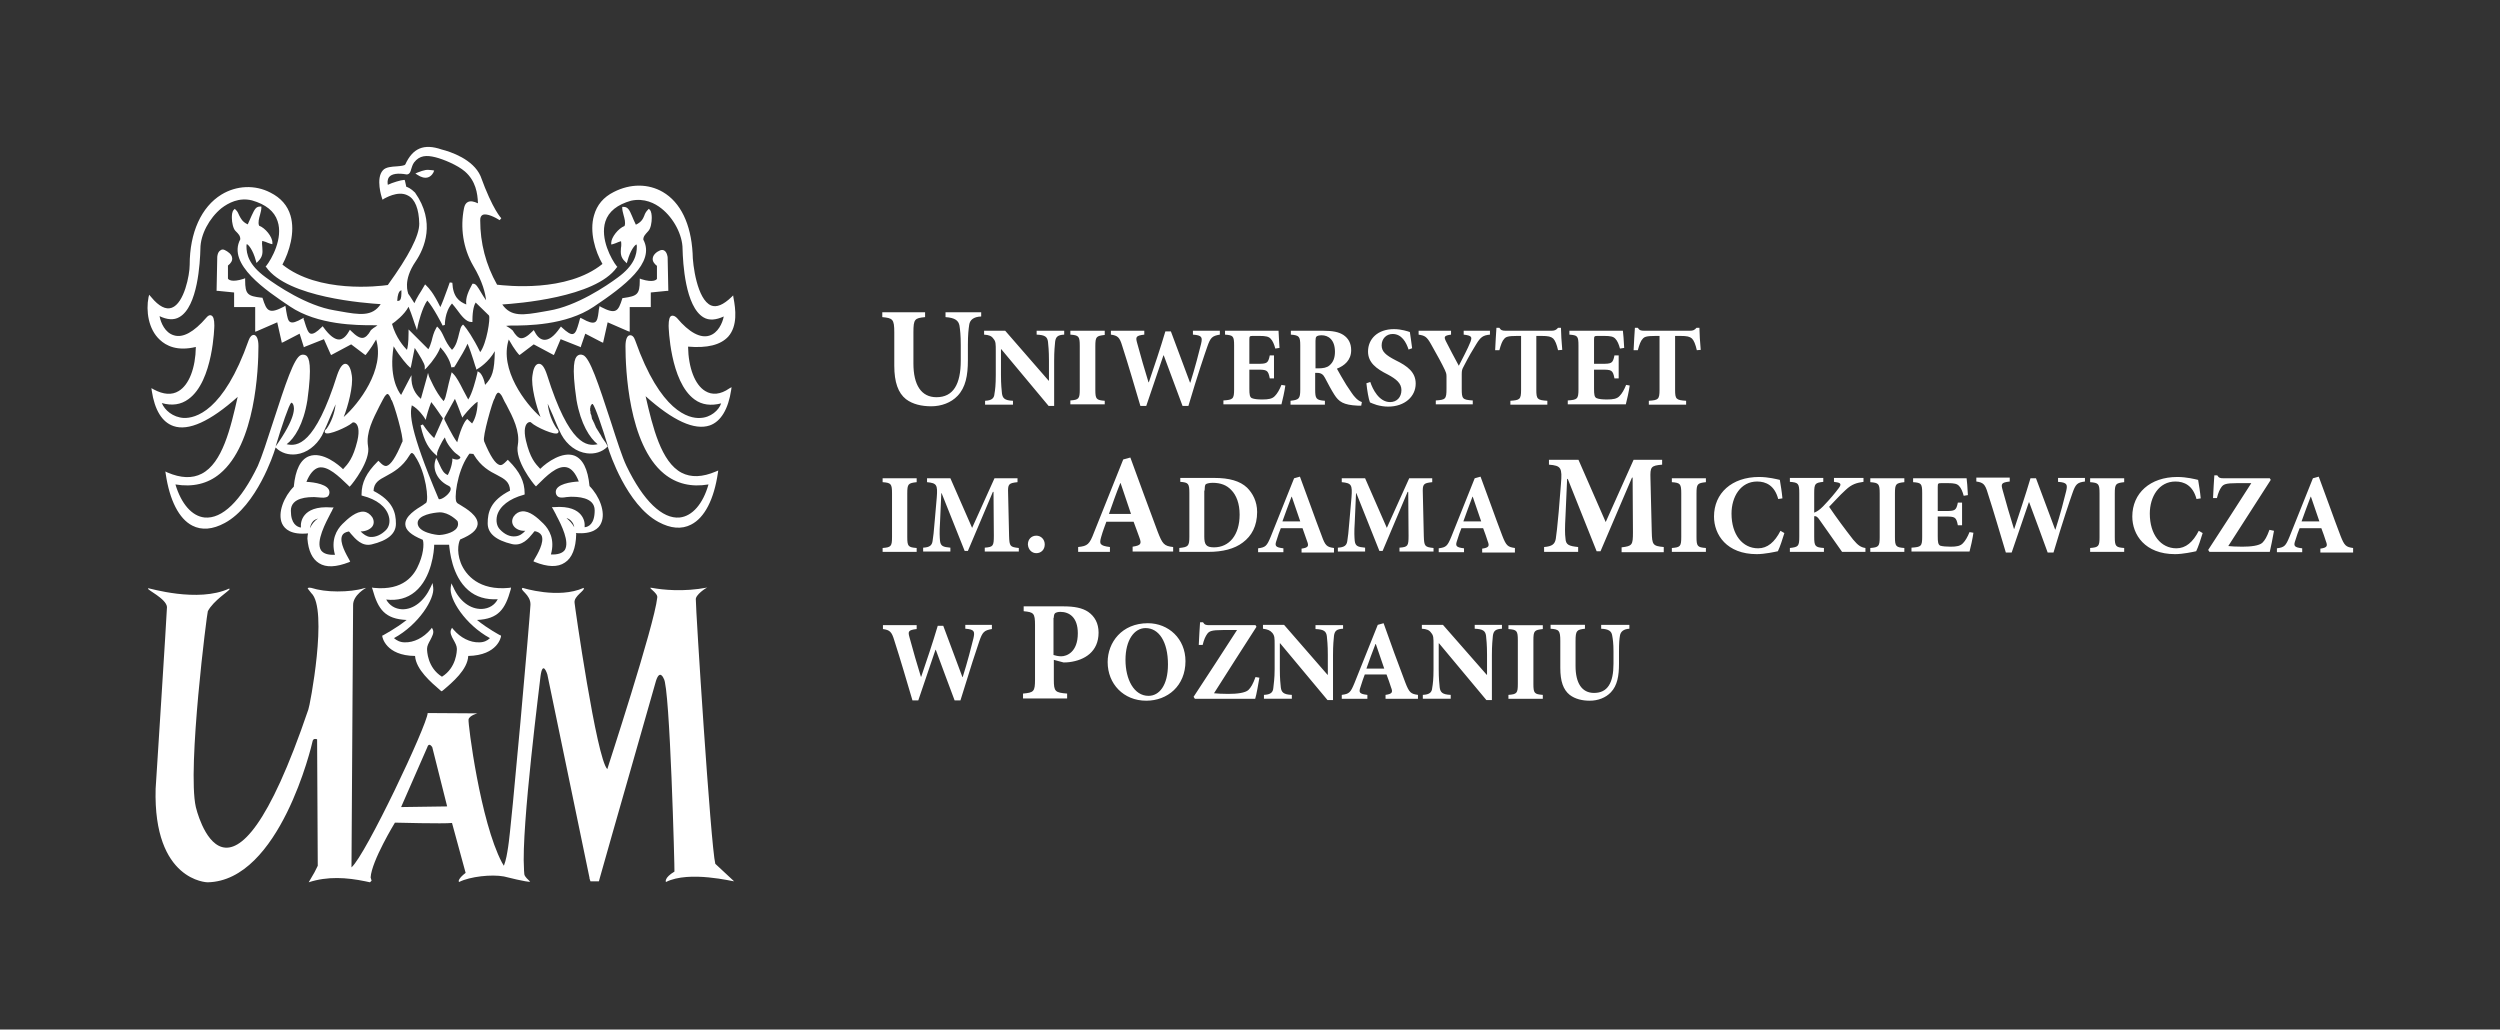
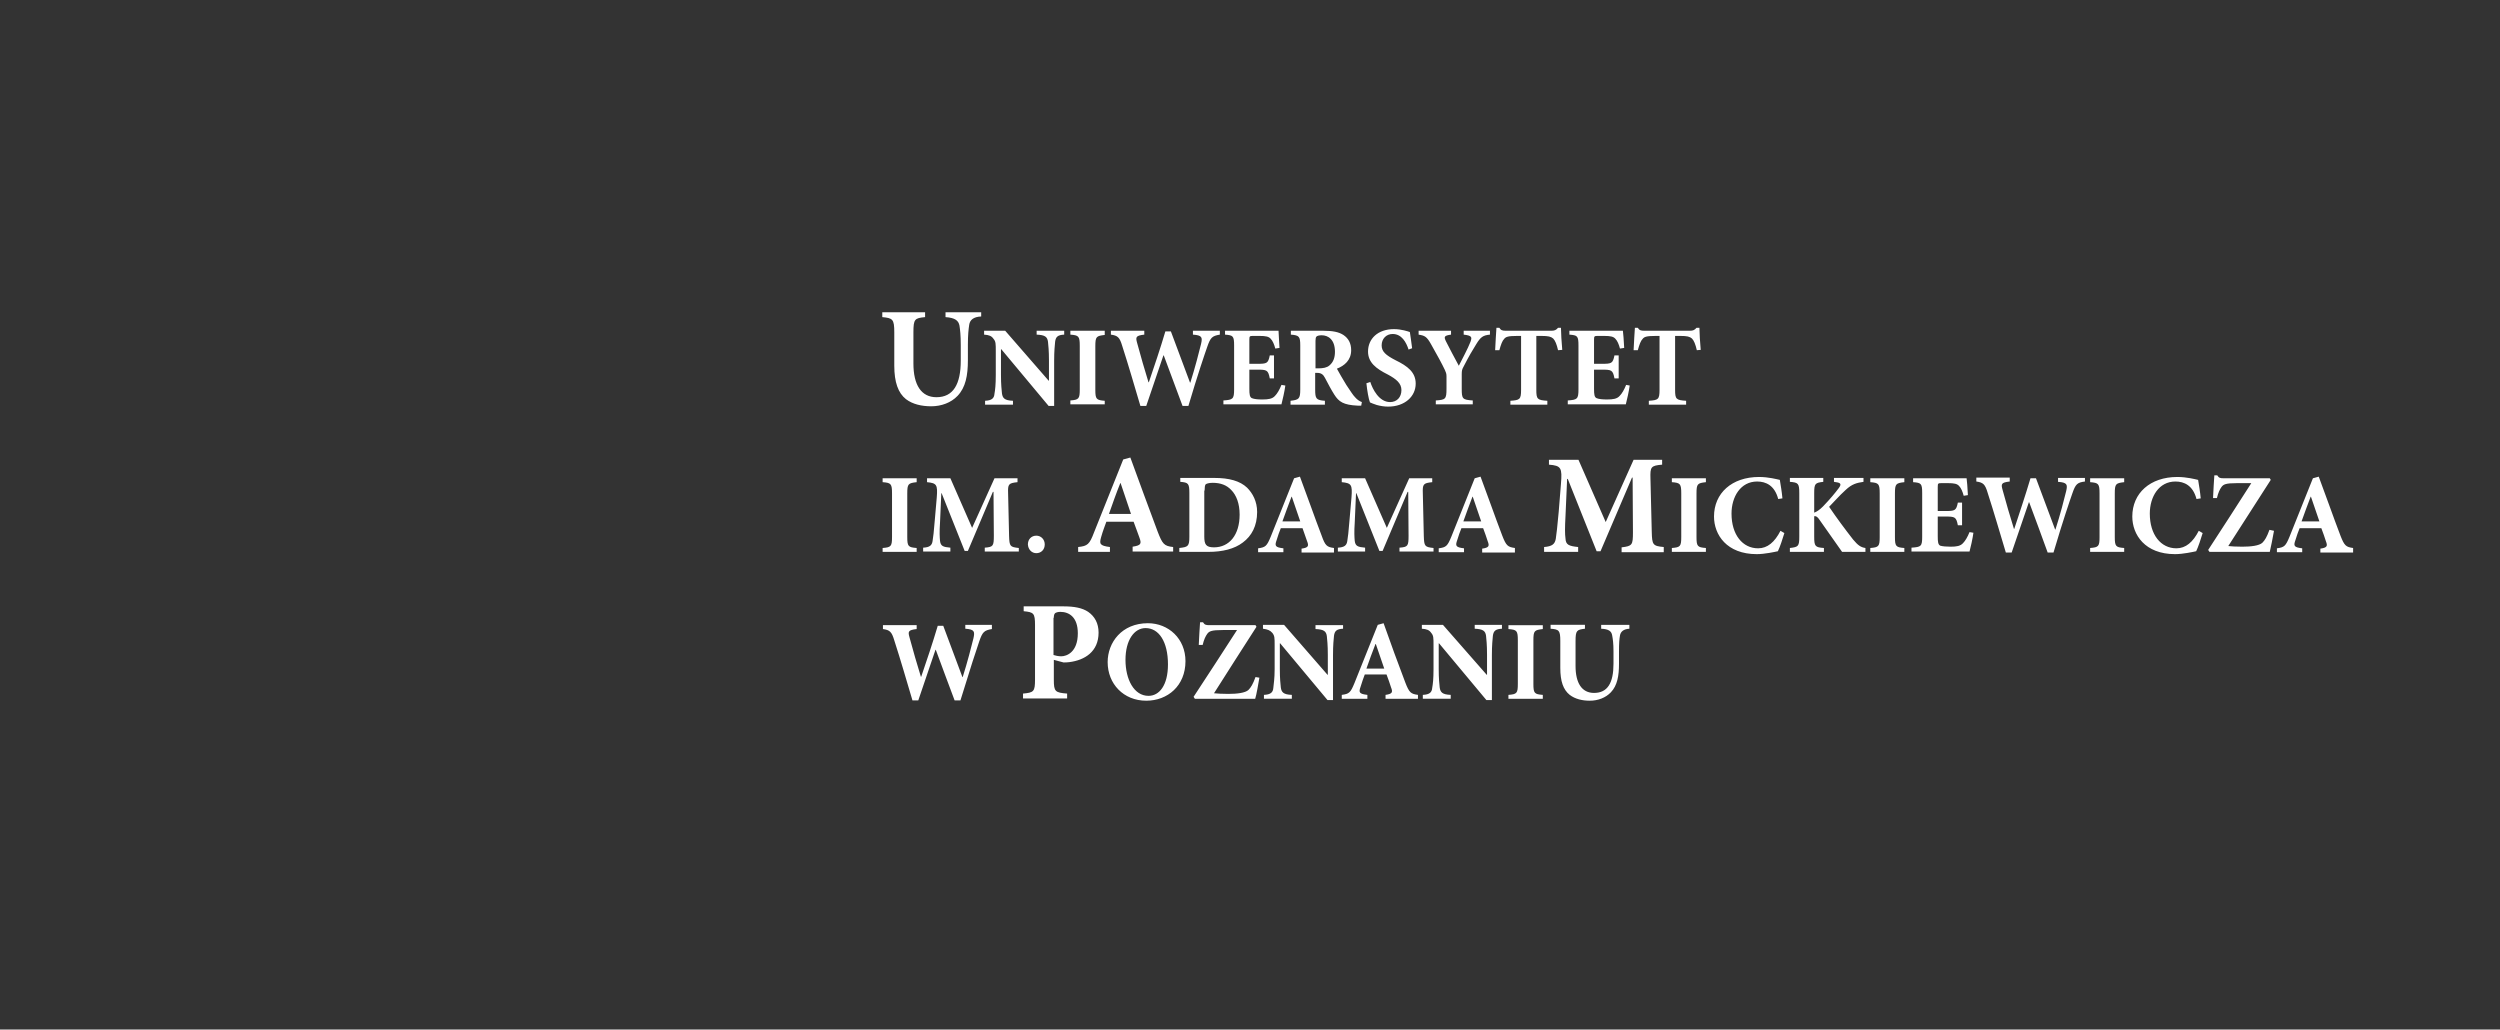
<svg xmlns="http://www.w3.org/2000/svg" version="1.1" x="0px" y="0px" width="771px" height="317.5px" viewBox="0 0 771 317.5" style="enable-background:new 0 0 771 317.5;" xml:space="preserve">
  <rect x="0" y="0" width="771" height="317.5" fill="#333333" stroke="none" />
  <path fill="white" d="M315.7,187L315.7,187v1.5c3.1,0.3,3.5,0.6,3.5,4.3v16.8c0,3.7-0.4,4-3.7,4.3v1.5h13.6v-1.5  c-3.7-0.3-4.1-0.6-4.1-4.3v-6.1l3,0.8c0.5,0,1.1,0,1.8-0.1c4.7-0.6,9-3.2,9-9.1c0-2.9-1.2-5-3.2-6.4c-1.8-1.2-4.2-1.7-7.7-1.7H315.7  L315.7,187z M325,190.5c0-0.7,0.1-1.1,0.4-1.4c0.3-0.2,0.8-0.4,1.6-0.4c2.7,0,5.4,1.6,5.4,6.6c0,5.9-3.5,7.1-5.1,7.1  c-0.9,0-1.8-0.2-2.4-0.4V190.5L325,190.5z M502.6,192.7h-8.8v1.2c2.4,0.1,3.2,0.8,3.4,2.1c0.2,1.1,0.4,2.4,0.4,4.9v3.8  c0,5.9-1.8,9-6,9c-3.8,0-5.7-3.1-5.7-8.3v-7.7c0-3.3,0.4-3.5,2.9-3.8v-1.2h-10.6v1.2c2.6,0.2,3,0.5,3,3.8v8.3c0,4.1,0.9,6.7,2.9,8.3  c1.7,1.3,3.9,1.8,6.2,1.8c2.5,0,4.9-0.9,6.5-2.6c2-2.1,2.5-5.1,2.5-8.8v-3.8c0-2.5,0.1-3.8,0.3-4.9c0.2-1.2,1.1-2,2.9-2.1V192.7  L502.6,192.7z M475.8,215.5v-1.2c-2.6-0.2-2.9-0.5-2.9-3.4v-13.4c0-3,0.3-3.2,2.9-3.5v-1.2h-10.6v1.2c2.6,0.2,2.9,0.5,2.9,3.5v13.4  c0,2.9-0.3,3.2-2.9,3.4v1.2H475.8L475.8,215.5z M463.4,192.7h-8.6v1.2c2.6,0.1,3.3,0.7,3.5,2.2c0.1,1,0.3,2.7,0.3,5.8v6.2h-0.1  L445,192.7h-6.5v1.2c1.5,0.1,2.3,0.4,2.9,1.3c0.7,0.8,0.7,1.5,0.7,3.8v7.3c0,3.1-0.2,4.7-0.4,5.8c-0.1,1.5-0.9,2.1-2.9,2.2v1.2h8.6  v-1.2c-2.6-0.1-3.2-0.8-3.4-2.3c-0.1-1.1-0.3-2.6-0.3-5.7v-7.9h0.1l14.6,17.5h1.7V202c0-3.1,0.2-4.8,0.3-5.9  c0.2-1.6,0.9-2.1,2.8-2.2V192.7L463.4,192.7z M437.3,215.5L437.3,215.5v-1.2c-2.2-0.3-2.7-0.7-3.9-3.8c-2.3-6-4.5-12.1-6.7-18.3  l-1.8,0.5l-7.2,18c-1.2,2.9-1.6,3.3-3.9,3.6v1.2h7.9v-1.2c-2.6-0.3-2.7-0.8-2.1-2.5c0.4-1.4,0.9-2.7,1.3-3.8h6.7  c0.5,1.4,1.1,2.9,1.4,4c0.6,1.5,0.4,2-1.7,2.3v1.2H437.3L437.3,215.5z M426.9,206.2h-5.5c0.9-2.5,1.8-5.1,2.8-7.6h0.1L426.9,206.2  L426.9,206.2z M414.2,192.7v1.2c-1.9,0.1-2.6,0.6-2.8,2.2c-0.1,1.1-0.3,2.7-0.3,5.9v13.9h-1.7l-14.6-17.5h-0.1v7.9  c0,3.1,0.2,4.7,0.3,5.7c0.2,1.5,0.8,2.2,3.4,2.3v1.2h-8.6v-1.2c2-0.1,2.8-0.7,2.9-2.2c0.1-1.2,0.4-2.7,0.4-5.8V199  c0-2.3,0-2.9-0.7-3.8c-0.7-0.8-1.4-1.1-2.9-1.3v-1.2h6.5l13.4,15.4h0.1V202c0-3.1-0.2-4.8-0.3-5.8c-0.2-1.5-0.9-2.1-3.5-2.2v-1.2  H414.2L414.2,192.7z M387.2,208.8c-0.8,2.2-1.4,3.2-2.2,4c-1,0.9-3.5,1.2-6.2,1.2c-2.2,0-3.2-0.1-4.4-0.2c4.4-7,8.7-13.6,13.1-20.5  l-0.3-0.5H373c-1.1,0-1.5-0.1-2-0.9h-0.9c-0.1,1.8-0.3,4.3-0.4,7l1.2,0c0.4-1.7,0.9-2.7,1.4-3.4c0.6-0.8,1.2-1.2,4.8-1.2h4.4  c-4.4,6.8-8.9,13.8-13.4,20.6l0.4,0.6h18.6c0.4-1.2,1-4.8,1.3-6.5L387.2,208.8L387.2,208.8z M354,192.2L354,192.2  c-8,0-12.4,5.9-12.4,12c0,6.7,4.9,11.9,11.9,11.9c6.6,0,12.1-4.6,12.1-12.2C365.6,197,360.4,192.2,354,192.2L354,192.2z   M353.3,193.7c4.1,0,6.9,4.2,6.9,11.2c0,6.5-2.7,9.7-6,9.7c-4.5,0-7.1-5.1-7.1-11.1C347.1,197.4,349.8,193.7,353.3,193.7  L353.3,193.7z M305.9,192.7h-8.2v1.2c2.8,0.2,3,0.8,2.5,3c-0.5,2.1-1.9,7.5-3.3,11.9h-0.1c-1.9-5.1-3.9-10.5-5.9-15.8h-1.7  c-1.6,5.4-3.4,10.7-5.1,15.7h-0.1c-1.2-3.9-2.4-8-3.5-12.1c-0.5-1.8-0.5-2.3,2.2-2.6v-1.2h-10.4v1.2c2.1,0.3,2.7,0.8,3.5,3.5  c2,6.2,3.7,12.1,5.6,18.5h1.8c1.7-5.1,3.5-10.3,5.3-15.6h0.1c2,5.3,3.8,10.4,5.8,15.6h1.8c3-9.8,5-15.9,5.8-18.2  c1-2.9,1.5-3.4,3.9-3.8V192.7L305.9,192.7z M513.1,170.2v-1.5c-3.4-0.3-3.6-0.7-3.7-4.7l-0.4-16.4c-0.1-3.6,0.1-4,3.6-4.3v-1.5h-8.8  l-8.6,19.2l-8.4-19.2h-9.1v1.5c3.8,0.3,4.1,1,3.7,5.9l-0.7,8.7c-0.4,4.6-0.7,6.9-0.9,8.3c-0.3,1.6-1.1,2.3-3.6,2.5v1.5h10.5v-1.5  c-2.9-0.3-3.8-0.7-3.9-2.6c-0.2-1.4-0.2-3.4,0-7l0.5-11.4h0.2l8.9,22.3h1.2l9.7-22.7h0.2l0.1,16.8c0,4-0.2,4.3-3.5,4.7v1.5H513.1  L513.1,170.2z M361.8,170.2L361.8,170.2v-1.5c-2.8-0.3-3.3-0.9-4.8-4.8c-2.8-7.5-5.6-15.1-8.4-22.8l-2.2,0.6l-9,22.5  c-1.4,3.7-2,4.2-4.9,4.5v1.5h9.8v-1.5c-3.2-0.4-3.3-1-2.7-3.1c0.5-1.8,1.1-3.3,1.6-4.7h8.4c0.7,1.8,1.3,3.6,1.8,4.9  c0.7,1.9,0.5,2.4-2.1,2.8v1.5H361.8L361.8,170.2z M348.8,158.5h-6.8c1.1-3.1,2.2-6.3,3.5-9.5h0.1L348.8,158.5L348.8,158.5z   M725.7,170.2v-1.2c-2.2-0.3-2.7-0.7-3.9-3.8c-2.3-6-4.4-12.1-6.7-18.2l-1.8,0.5l-7.2,18c-1.2,2.9-1.6,3.3-3.9,3.6v1.2h7.8v-1.2  c-2.6-0.3-2.7-0.8-2.1-2.5c0.4-1.4,0.9-2.7,1.3-3.7h6.7c0.5,1.4,1.1,2.9,1.4,4c0.6,1.5,0.4,2-1.7,2.3v1.2H725.7L725.7,170.2z   M715.3,160.8h-5.5c0.9-2.5,1.8-5,2.8-7.6h0.1L715.3,160.8L715.3,160.8z M699.9,163.4c-0.8,2.2-1.4,3.2-2.2,4  c-1,0.9-3.5,1.2-6.2,1.2c-2.2,0-3.2-0.1-4.3-0.2c4.4-6.9,8.7-13.6,13.1-20.4l-0.3-0.5h-14.2c-1.1,0-1.5-0.1-2-0.9h-0.9  c-0.1,1.8-0.3,4.3-0.4,7l1.2,0c0.4-1.7,0.9-2.7,1.4-3.4c0.6-0.8,1.2-1.2,4.8-1.2h4.4c-4.3,6.8-8.9,13.8-13.3,20.6l0.4,0.6h18.6  c0.3-1.2,1-4.8,1.3-6.5L699.9,163.4L699.9,163.4z M678.1,163.7c-1.8,3.5-4,5.4-6.9,5.4c-4.8,0-8.2-4.2-8.2-10.7  c0-5.2,2.8-9.9,7.9-9.9c2.7,0,5.4,1.2,6.5,5.4l1.3-0.2c-0.2-2.2-0.5-3.8-0.8-5.7c-0.9-0.2-3.5-0.9-6.4-0.9c-8.4,0-13.9,5-13.9,12.2  c0,5.6,3.9,11.6,13.2,11.6c2.4,0,5.6-0.7,6.5-0.9c0.6-1.2,1.5-3.9,2-5.6L678.1,163.7L678.1,163.7z M655.1,170.2v-1.2  c-2.6-0.2-2.9-0.5-2.9-3.4v-13.4c0-3,0.3-3.2,2.9-3.5v-1.2h-10.5v1.2c2.6,0.2,2.9,0.5,2.9,3.5v13.4c0,2.9-0.3,3.2-2.9,3.4v1.2H655.1  L655.1,170.2z M642.9,147.4h-8.2v1.2c2.8,0.2,3,0.8,2.5,2.9c-0.5,2.1-1.9,7.5-3.3,11.8h-0.1c-1.9-5.1-3.9-10.5-5.9-15.8h-1.7  c-1.6,5.4-3.4,10.7-5,15.6h-0.1c-1.2-3.9-2.4-7.9-3.5-12c-0.5-1.8-0.5-2.3,2.2-2.6v-1.2h-10.3v1.2c2.1,0.3,2.7,0.8,3.5,3.5  c2,6.2,3.7,12.1,5.6,18.4h1.8c1.7-5,3.5-10.3,5.3-15.5h0.1c2,5.3,3.8,10.3,5.7,15.5h1.8c2.9-9.8,5-15.9,5.8-18.2  c1-2.9,1.5-3.4,3.9-3.7V147.4L642.9,147.4z M607.4,164.1c-0.6,1.5-1.3,2.7-2,3.4c-0.8,0.9-2,1.1-3.8,1.1c-1.3,0-2.5-0.1-3.2-0.3  c-0.7-0.3-0.8-1.2-0.8-2.9v-6.1h2.3c3,0,3.4,0.1,3.9,2.7h1.3v-7h-1.3c-0.5,2.5-0.9,2.6-3.9,2.6h-2.3v-7.4c0-1.2,0.1-1.2,1.4-1.2h1.7  c2,0,2.9,0.2,3.5,0.9c0.6,0.6,1.1,1.8,1.4,3l1.3-0.2c-0.1-2.2-0.3-4.6-0.4-5.2h-16.5v1.2c2.5,0.2,2.8,0.4,2.8,3.4v13.4  c0,3-0.3,3.2-3.3,3.4v1.2h17.9c0.3-1,1-4.2,1.2-5.8L607.4,164.1L607.4,164.1z M587.3,170.2v-1.2c-2.6-0.2-2.9-0.5-2.9-3.4v-13.4  c0-3,0.3-3.2,2.9-3.5v-1.2h-10.5v1.2c2.6,0.2,2.9,0.5,2.9,3.5v13.4c0,2.9-0.3,3.2-2.9,3.4v1.2H587.3L587.3,170.2z M575.3,170.2v-1.2  c-1.4-0.2-2.3-0.8-3.8-2.6c-2.5-3.2-5.1-6.7-7.4-10.1c1.6-1.6,3-3.3,5.1-5.2c1.9-1.8,3.4-2.2,5.5-2.5v-1.2h-9.1v1.2l0.6,0.1  c1.6,0.2,1.7,0.7,0.9,1.8c-1.2,1.6-2.6,3.3-4.9,5.7c-1.1,1.1-1.9,1.6-2.7,1.9v-6c0-3,0.3-3.2,2.8-3.5v-1.2h-10.3v1.2  c2.6,0.2,2.9,0.5,2.9,3.5v13.4c0,3-0.3,3.2-2.9,3.5v1.2h10.5v-1.2c-2.7-0.2-3-0.5-3-3.5v-6.3c0.5-0.1,1,0.1,1.7,1.2  c2.5,3.6,5.4,7.7,6.9,9.8H575.3L575.3,170.2z M549.1,163.7c-1.8,3.5-4,5.4-6.9,5.4c-4.8,0-8.2-4.2-8.2-10.7c0-5.2,2.8-9.9,7.9-9.9  c2.7,0,5.4,1.2,6.5,5.4l1.3-0.2c-0.2-2.2-0.5-3.8-0.8-5.7c-0.9-0.2-3.5-0.9-6.4-0.9c-8.4,0-13.9,5-13.9,12.2  c0,5.6,3.9,11.6,13.2,11.6c2.4,0,5.6-0.7,6.5-0.9c0.6-1.2,1.5-3.9,2-5.6L549.1,163.7L549.1,163.7z M526.1,170.2v-1.2  c-2.6-0.2-2.9-0.5-2.9-3.4v-13.4c0-3,0.3-3.2,2.9-3.5v-1.2h-10.5v1.2c2.6,0.2,2.9,0.5,2.9,3.5v13.4c0,2.9-0.3,3.2-2.9,3.4v1.2H526.1  L526.1,170.2z M467.2,170.2L467.2,170.2v-1.2c-2.2-0.3-2.7-0.7-3.9-3.8c-2.3-6-4.4-12.1-6.7-18.2l-1.8,0.5l-7.2,18  c-1.2,2.9-1.6,3.3-3.9,3.6v1.2h7.8v-1.2c-2.6-0.3-2.7-0.8-2.1-2.5c0.4-1.4,0.9-2.7,1.3-3.7h6.7c0.5,1.4,1.1,2.9,1.4,4  c0.6,1.5,0.4,2-1.7,2.3v1.2H467.2L467.2,170.2z M456.8,160.8h-5.5c0.9-2.5,1.8-5,2.8-7.6h0.1L456.8,160.8L456.8,160.8z M442.1,170.2  v-1.2c-2.7-0.3-2.9-0.5-3-3.7l-0.3-13.1c-0.1-2.9,0.1-3.2,2.9-3.5v-1.2h-7.1l-6.9,15.3l-6.7-15.3h-7.2v1.2c3,0.3,3.3,0.8,3,4.7  l-0.6,6.9c-0.3,3.7-0.5,5.5-0.7,6.6c-0.2,1.3-0.9,1.9-2.9,2v1.2h8.4v-1.2c-2.3-0.2-3-0.5-3.2-2.1c-0.1-1.1-0.2-2.7,0-5.6l0.4-9.1  h0.1l7.1,17.8h1l7.7-18.2h0.2l0.1,13.5c0,3.2-0.2,3.5-2.8,3.7v1.2H442.1L442.1,170.2z M411.4,170.2L411.4,170.2v-1.2  c-2.2-0.3-2.7-0.7-3.8-3.8c-2.3-6-4.4-12.1-6.7-18.2l-1.8,0.5l-7.2,18c-1.2,2.9-1.6,3.3-3.9,3.6v1.2h7.8v-1.2  c-2.6-0.3-2.7-0.8-2.1-2.5c0.4-1.4,0.9-2.7,1.3-3.7h6.7c0.5,1.4,1,2.9,1.4,4c0.6,1.5,0.4,2-1.7,2.3v1.2H411.4L411.4,170.2z   M401,160.8h-5.5c0.9-2.5,1.8-5,2.8-7.6h0.1L401,160.8L401,160.8z M364,147.4L364,147.4v1.2c2.5,0.2,2.8,0.5,2.8,3.5v13.4  c0,3-0.4,3.2-3.1,3.5v1.2h9c4.3,0,8-0.9,10.6-2.9c2.7-2,4.4-5.1,4.4-9.4c0-3.3-1.4-5.8-3.1-7.5c-2.2-2.1-5.6-3-10-3H364L364,147.4z   M371.5,151.3c0-1,0.1-1.6,0.3-1.9c0.2-0.2,0.9-0.5,2.2-0.5c2.4,0,4.3,0.7,5.7,2.2c1.6,1.6,2.6,4.2,2.6,7.6c0,6.3-3.2,10.1-7.9,10.1  c-2.5,0-3-0.9-3-3.4V151.3L371.5,151.3z M319.6,170.6c1.5,0,2.6-1.1,2.6-2.7c0-1.5-1.1-2.7-2.6-2.7c-1.5,0-2.6,1.1-2.6,2.7  C317.1,169.5,318.2,170.6,319.6,170.6L319.6,170.6z M314.2,170.2v-1.2c-2.7-0.3-2.9-0.5-3-3.7l-0.3-13.1c-0.1-2.9,0.1-3.2,2.9-3.5  v-1.2h-7.1l-6.9,15.3l-6.7-15.3h-7.2v1.2c3,0.3,3.3,0.8,3,4.7l-0.6,6.9c-0.3,3.7-0.5,5.5-0.7,6.6c-0.2,1.3-0.9,1.9-2.9,2v1.2h8.4  v-1.2c-2.3-0.2-3-0.5-3.2-2.1c-0.1-1.1-0.2-2.7,0-5.6l0.4-9.1h0.1l7.1,17.8h1l7.7-18.2h0.2l0.1,13.5c0,3.2-0.2,3.5-2.8,3.7v1.2  H314.2L314.2,170.2z M282.7,170.2v-1.2c-2.6-0.2-2.9-0.5-2.9-3.4v-13.4c0-3,0.3-3.2,2.9-3.5v-1.2h-10.5v1.2c2.6,0.2,2.9,0.5,2.9,3.5  v13.4c0,2.9-0.3,3.2-2.9,3.4v1.2H282.7L282.7,170.2z M524.5,107.9c-0.2-2.2-0.4-5.3-0.4-6.8h-0.9c-0.6,0.7-1.1,0.9-2,0.9h-14.1  c-1,0-1.5-0.1-2-0.9h-0.9c-0.1,1.8-0.3,4.3-0.4,6.9h1.3c0.5-1.8,0.9-2.9,1.5-3.5c0.5-0.6,1.1-0.9,4-0.9h1.2v16.6  c0,3-0.4,3.2-3.3,3.4v1.2H520v-1.2c-3.1-0.2-3.4-0.5-3.4-3.4v-16.6h1.6c2.1,0,2.9,0.2,3.6,0.8c0.6,0.6,1.1,1.8,1.5,3.6L524.5,107.9  L524.5,107.9z M501.5,118.7c-0.6,1.5-1.3,2.7-2,3.4c-0.8,0.9-2,1.1-3.9,1.1c-1.3,0-2.5-0.1-3.2-0.4c-0.7-0.3-0.8-1.2-0.8-2.9V114  h2.4c3,0,3.4,0.1,3.9,2.7h1.3v-7.1h-1.3c-0.5,2.5-0.9,2.6-3.9,2.6h-2.4v-7.4c0-1.2,0.1-1.2,1.4-1.2h1.7c2,0,2.9,0.2,3.5,0.9  c0.6,0.6,1.1,1.8,1.4,3l1.3-0.2c-0.1-2.2-0.3-4.6-0.4-5.3h-16.5v1.2c2.5,0.2,2.8,0.4,2.8,3.4v13.5c0,3-0.4,3.2-3.3,3.4v1.2h17.9  c0.3-1.1,1-4.2,1.2-5.8L501.5,118.7L501.5,118.7z M481.8,107.9c-0.2-2.2-0.4-5.3-0.4-6.8h-0.9c-0.6,0.7-1.1,0.9-2,0.9h-14.1  c-1,0-1.5-0.1-2-0.9h-0.9c-0.1,1.8-0.3,4.3-0.4,6.9h1.3c0.5-1.8,0.9-2.9,1.5-3.5c0.5-0.6,1.1-0.9,4-0.9h1.2v16.6  c0,3-0.4,3.2-3.3,3.4v1.2h11.4v-1.2c-3.1-0.2-3.4-0.5-3.4-3.4v-16.6h1.6c2.1,0,2.9,0.2,3.6,0.8c0.6,0.6,1.1,1.8,1.5,3.6L481.8,107.9  L481.8,107.9z M459.5,102h-8.1v1.2c2.6,0.3,2.6,0.8,2.1,2.2c-0.8,2.1-2.6,5.4-3.6,7.4c-1.4-2.6-2.8-5.2-4-7.6  c-0.6-1.3-0.6-1.7,1.6-2V102h-10v1.2c1.9,0.3,2.5,0.6,3.8,2.9c2.1,3.7,3.4,6.1,4.3,8c0.3,0.7,0.5,1.1,0.5,1.9v3.9  c0,3.2-0.3,3.4-3.3,3.6v1.2h11.4v-1.2c-3.2-0.2-3.4-0.5-3.4-3.6v-4.5c0-1.1,0.1-1.5,0.6-2.4c1.7-3.3,2.6-4.8,3.9-6.9  c1.3-2.1,2-2.7,4.2-2.9V102L459.5,102z M435.5,107.4c-0.3-2.2-0.5-3.8-0.7-5c-0.6-0.2-2.6-0.9-4.9-0.9c-5,0-8,3-8,6.9  c0,3.4,2.5,5.3,6.1,7.1c2.6,1.4,4.2,2.7,4.2,4.8c0,2.2-1.4,3.7-3.5,3.7c-3.4,0-5.4-4-6.1-6.2l-1.2,0.4c0.2,2.1,0.7,5,1.1,5.9  c0.5,0.2,1.1,0.5,2.1,0.8c1.1,0.3,2.3,0.5,3.5,0.5c5.1,0,8.5-3.1,8.5-7.1c0-3.5-2.5-5.4-6.2-7.2c-3.1-1.6-4.3-2.7-4.3-4.6  c0-2,1.4-3.5,3.4-3.5c2.8,0,4.2,2.6,4.9,4.8L435.5,107.4L435.5,107.4z M420,124L420,124c-0.8-0.3-1.4-0.7-2.1-1.5  c-0.7-0.7-1.4-1.9-2.7-3.8c-1-1.6-2.3-3.9-2.9-5c2.3-0.9,4.4-2.6,4.4-5.7c0-2.2-0.9-3.7-2.4-4.7c-1.4-0.9-3.2-1.3-6.3-1.3h-9.9v1.2  c2.6,0.2,2.9,0.6,2.9,3.4v13.5c0,2.9-0.4,3.2-3,3.5v1.2h10.6v-1.2c-2.7-0.2-3-0.6-3-3.5V115h0.7c1.1,0,1.8,0.5,2.3,1.5  c1,1.9,2,3.8,2.9,5.2c1.4,2.2,2.8,3.2,7.2,3.4c0.5,0,0.8,0,1.1,0L420,124L420,124z M405.7,113.6v-8.5c0-0.7,0.1-1.1,0.3-1.3  c0.2-0.2,0.7-0.4,1.6-0.4c2,0,4.1,1.3,4.1,5.1c0,1.8-0.5,3.2-1.7,4.2c-0.8,0.7-2,0.9-3.4,0.9H405.7L405.7,113.6z M395.2,118.7  c-0.6,1.5-1.3,2.7-2,3.4c-0.8,0.9-2,1.1-3.9,1.1c-1.3,0-2.5-0.1-3.2-0.4c-0.7-0.3-0.8-1.2-0.8-2.9V114h2.4c3,0,3.4,0.1,3.9,2.7h1.3  v-7.1h-1.3c-0.5,2.5-0.9,2.6-3.9,2.6h-2.4v-7.4c0-1.2,0.1-1.2,1.4-1.2h1.7c2,0,2.9,0.2,3.5,0.9c0.6,0.6,1.1,1.8,1.4,3l1.3-0.2  c-0.1-2.2-0.3-4.6-0.3-5.3h-16.5v1.2c2.5,0.2,2.8,0.4,2.8,3.4v13.5c0,3-0.4,3.2-3.3,3.4v1.2h17.9c0.3-1.1,1-4.2,1.2-5.8L395.2,118.7  L395.2,118.7z M376.1,102h-8.2v1.2c2.8,0.2,3,0.8,2.5,2.9c-0.5,2.1-1.9,7.5-3.3,11.9H367c-1.9-5.1-3.9-10.5-5.9-15.8h-1.7  c-1.6,5.4-3.4,10.7-5.1,15.7h-0.1c-1.2-3.9-2.4-8-3.5-12.1c-0.5-1.8-0.5-2.3,2.2-2.6V102h-10.3v1.2c2.1,0.3,2.7,0.8,3.5,3.5  c2,6.2,3.7,12.1,5.6,18.5h1.8c1.7-5.1,3.5-10.3,5.3-15.6h0.1c2,5.3,3.8,10.3,5.8,15.6h1.8c2.9-9.8,5-15.9,5.8-18.2  c1-2.9,1.5-3.4,3.9-3.8V102L376.1,102z M340.7,124.8v-1.2c-2.6-0.2-2.9-0.5-2.9-3.4v-13.4c0-3,0.3-3.2,2.9-3.5V102h-10.6v1.2  c2.6,0.2,2.9,0.5,2.9,3.5v13.4c0,2.9-0.3,3.2-2.9,3.4v1.2H340.7L340.7,124.8z M328.3,102h-8.6v1.2c2.6,0.1,3.3,0.7,3.5,2.2  c0.1,1,0.3,2.7,0.3,5.8v6.2h-0.1L310,102h-6.5v1.2c1.5,0.1,2.3,0.4,2.9,1.3c0.7,0.8,0.7,1.5,0.7,3.8v7.3c0,3.1-0.2,4.7-0.4,5.8  c-0.1,1.5-0.9,2.1-2.9,2.2v1.2h8.6v-1.2c-2.6-0.1-3.2-0.8-3.4-2.3c-0.1-1.1-0.3-2.6-0.3-5.7v-7.9h0.1l14.6,17.5h1.7v-13.9  c0-3.1,0.2-4.8,0.3-5.9c0.2-1.6,0.9-2.1,2.8-2.2V102L328.3,102z M302.6,96.3h-11v1.5c3,0.2,4,1.1,4.3,2.6c0.2,1.3,0.4,3,0.4,6.1v4.7  c0,7.3-2.3,11.3-7.5,11.3c-4.7,0-7.1-3.8-7.1-10.4v-9.6c0-4.1,0.4-4.4,3.6-4.7v-1.5h-13.2v1.5c3.2,0.3,3.7,0.6,3.7,4.7v10.3  c0,5.1,1.2,8.4,3.6,10.3c2.1,1.6,4.9,2.2,7.8,2.2c3.1,0,6.1-1.1,8.1-3.2c2.5-2.6,3.2-6.3,3.2-11v-4.8c0-3.1,0.2-4.7,0.4-6.1  c0.2-1.5,1.3-2.5,3.7-2.6V96.3z" />
-   <path fill="white" d="M137.9,248.7L137.9,248.7h-0.2l-14,0.2l8.1-18.5c0,0,0.4-1.6,1.5,0L137.9,248.7L137.9,248.7L137.9,248.7  L137.9,248.7z M217.5,120.6L217.5,120.6c-3.2-1.9-5.2-7.2-5.3-13.7c5.9,0.5,10-0.5,12.4-3.1c2.9-3.3,2.3-8.4,1.6-12l-0.1-0.7  l-0.5,0.5c-2.5,2.4-4.6,3.3-6.3,2.6c-4.3-1.8-5.7-12.6-5.7-16.1c-0.5-9-3.7-15.7-9.2-18.9c-4.5-2.6-10-2.6-15.1,0  c-3.2,1.6-5.2,4-6.1,7.2c-1.5,5.1,0.4,11.2,2.6,15c-11,8.9-29.8,6.7-32.5,6.4c-3.5-6.2-5.2-12.9-5.2-19.8v-0.1  c0-0.8,0.2-1.3,0.7-1.6c1.3-0.7,4.2,0.9,5.3,1.6l0.5-0.6c0,0-2.6-2.5-6.4-13c-2.3-5.2-9.2-7.5-12-8.2c-5.5-1.9-8.9-0.4-11.2,4.6  c-0.2,0.4-1.5,0.5-2.6,0.6c-1.6,0.1-3.4,0.2-4.3,1.2c-2.3,2.5-0.4,8.3-0.3,8.6l0.2,0.5l0.4-0.3c0.1,0,4.3-2.7,7.4-1  c2.2,1.1,3.4,4.1,3.5,8.7c0,3.7-3.2,9.9-9.7,18.9c-2.8,0.4-21.4,2.6-32.5-6.3c2.1-3.9,4-10,2.5-15.1c-0.9-3.1-3-5.5-6.2-7.1  c-4.8-2.5-10.5-2.2-15.1,0.6c-6.2,3.8-9.8,11.7-9.8,21.7c0,3.1-1.7,11.8-5.5,13.2c-1.8,0.7-4-0.4-6.3-3.2L46,90.9l-0.2,0.8  c-0.8,4.1-0.1,9.8,3.5,13.1c1.9,1.8,5.3,3.6,11.1,2.2c-0.1,6.5-2.1,11.7-5.3,13.6c-2.1,1.3-4.7,1.1-7.7-0.5l-0.7-0.4l0.1,0.8  c0.9,6,3.2,9.7,6.7,10.9c4.6,1.6,11.3-1.4,19.8-9c-2.2,9.7-4.7,20.4-11.1,23.7c-2.9,1.5-6.4,1.4-10.6-0.4l-0.6-0.3l0.1,0.7  c1.2,8.2,4.1,13.9,8.2,16c2.9,1.5,6.3,1.2,10-0.8c9.9-5.3,15.2-21.7,15.4-22.4c0.1-0.3,0.2-0.6,0.3-0.9l0.1,0.1  c1.6,1.6,3.9,2.3,6.3,2c3.2-0.4,6.1-2.6,7.9-5.8c1.1-2.3,1.9-4.2,2.6-5.9c0.6-1.4,1.1-2.6,1.6-3.7c-0.3,2.7-1.3,5.5-2.9,7.7l0-0.1  c-0.5,0.5-0.6,0.9-0.3,1.2c0.9,0.9,7-1.9,8.2-3c0.2-0.3,0.7-0.3,1-0.1c0.9,0.5,1.5,2.2,0.7,5.6c-1.3,5.3-2.8,7-4.4,8.7  c-1.2-1.2-6.3-5.6-10.5-4c-2.6,1-4.2,4.1-4.7,9.4c-3,3-5.1,8.1-3.6,11.4c0.8,1.7,2.8,3.5,8,3c-0.1,0.5-0.2,1-0.2,1.6v0l0,0  c0.3,3.8,1.5,6.3,3.6,7.6c2.2,1.4,5.3,1.2,9.2-0.3l0.4-0.2l-0.2-0.4c-1-1.8-3.2-5.5-2.3-7.6c0.3-0.7,1-1.1,2.1-1.3  c0.2,0.2,0.4,0.4,0.6,0.7c1.4,1.6,3.4,4,6.4,3.3c5-1.2,7.5-3.3,7.5-6.4c0-3.4-0.9-7-6.9-10.1c0.1-2.5,1.6-3.4,3.9-4.6  c2.2-1.2,5-2.7,7.2-6.4c0,0,0.2-0.3,0.2-0.3c0.1-0.1,0.3-0.4,0.5-0.4c0.2,0,0.4,0.2,0.7,0.5c0,0,0.3,0.5,0.3,0.5  c3.4,5,4.3,13.6,3.4,14.4c-0.2,0.1-0.6,0.4-1,0.7c-2,1.2-5.6,3.4-5.4,6c0.1,1.7,1.8,3.2,5.2,4.6l0.1,0c0.4,0.4,0.6,3.5-1,7.3  c-1.5,3.8-4.9,8.5-14,7.6l-0.6-0.1l0.2,0.6c1.7,6.1,3.8,9.1,10.5,9.4c-3.4,2.7-7.1,4.6-7.2,4.7l-0.3,0.1l0,0.3c0,0.1,1,5.9,10.1,6  c0.3,4.2,4.9,8.1,7.9,10.7l0.3,0.2l0.3-0.2c3.1-2.6,7.7-6.5,7.9-10.7c9.2-0.2,10.1-6,10.1-6l0-0.3l-0.3-0.1c0,0-3.8-2-7.1-4.7  c6.6-0.3,8.7-3.3,10.4-9.4l0.1-0.6l-0.6,0.1c-9.2,0.9-13.4-3.9-14.9-7.7c-1.5-3.9-0.5-6.9-0.1-7.3l0.1,0c3.3-1.4,5-2.8,5.2-4.6  c0.2-2.6-3.4-4.8-5.4-6c-0.5-0.3-0.9-0.5-1-0.7c-1-0.8,0-9.4,3.4-14.4c0,0,0.3-0.5,0.5-0.7l1.2,0.1l0.1,0.2c2.2,3.7,5,5.2,7.2,6.3  c2.3,1.2,3.9,2.1,4,4.8c-6.1,3.1-6.9,6.7-6.9,10.1c0,3.1,2.5,5.2,7.5,6.4c3.1,0.7,5.1-1.7,6.4-3.3c0.2-0.3,0.4-0.5,0.6-0.7  c1,0.2,1.7,0.6,2.1,1.3c1,2.1-1.3,5.9-2.3,7.6l-0.2,0.4l0.4,0.2c4,1.6,7.1,1.7,9.3,0.2c2.2-1.4,3.4-4.4,3.5-8.8v0l0,0  c0-0.1-0.1-0.2-0.1-0.3c5.1,0.4,7.1-1.4,7.8-3.1c1.5-3.3-0.6-8.4-3.6-11.4c-0.5-5.3-2.1-8.4-4.7-9.4c-3.6-1.3-8.3,1.9-10.5,4.1  c-1.6-1.7-3.1-3.3-4.4-8.7c-0.8-3.4-0.2-5.1,0.7-5.6c0.4-0.2,0.8-0.2,1,0.1c1.2,1.2,7.4,4.1,8.2,3.1c0.4-0.5-0.1-1.1-0.4-1.3  c-1.5-2.2-2.5-4.9-2.8-7.7c0.5,1.1,1,2.2,1.6,3.6c0.7,1.7,1.5,3.7,2.6,5.9c1.8,3.3,4.7,5.4,7.9,5.8c2.4,0.3,4.7-0.4,6.3-2l0.1-0.1  c0.1,0.3,0.2,0.6,0.3,0.9c0.2,0.7,5.5,17.1,15.4,22.4c3.7,2,7.1,2.3,10,0.8c4.2-2.1,7.1-7.8,8.3-16l0.1-0.7l-0.7,0.3  c-4.2,1.8-7.7,1.9-10.6,0.4c-6.3-3.3-8.9-14-11.1-23.6c8.5,7.6,15.1,10.6,19.8,9c3.4-1.2,5.7-5,6.6-11l0.1-0.8l-0.7,0.4  C222.2,121.7,219.6,121.9,217.5,120.6L217.5,120.6z M128.2,80.6L128.2,80.6c2.7-4,6.2-12.1-0.2-21.2l0,0l0,0  c-1.3-1.3-2.3-1.7-2.7-1.8l-0.4-1.8l-0.1-0.3h-0.3c-0.7,0-3.5,0.8-4.9,1.5c-0.1-0.6-0.2-1.6,0.4-2.4c0.8-1,2.7-1.3,5.4-0.8h0h0  c0.9,0,1.2-0.8,1.4-1.6c0.2-0.6,0.4-1.4,0.9-2.1c1.7-2.2,3.8-2.3,6.6-1.6c2.4,0.6,6.8,2.4,9.1,4.4c3.3,2.9,3.9,6.7,4,9.8  c-1.3-0.6-2.3-0.8-3.1-0.4c-0.6,0.3-1,0.9-1.2,1.9c-1.2,6-0.3,12.3,2.8,17.7c3,5,3.8,8.7,4,10.7c-0.6-0.8-1.1-1.7-1.6-2.5  c-0.9-1.5-1.5-2.6-2.3-2.6l-0.3,0l-0.1,0.2c-1,1.9-2.1,4-1.8,6.2c-2.2-0.9-4.1-2.3-4.3-6.7l-0.8-0.1l-0.6,1.7  c-0.9,2.5-1.8,4.9-2.3,5.9c-2.2-4.5-3.5-5.8-4.3-6.6l-0.4-0.4c0,0-0.3,0.5-0.3,0.5c-0.6,1.1-1.2,2-1.7,2.8c-0.6,1-1,1.8-1.3,2.5  c-1.3-2.1-1.8-2.8-1.9-2.9C125.9,90.3,124.1,86.6,128.2,80.6L128.2,80.6z M123.8,89.5L123.8,89.5v0.1c0,1.4,0,2.5-0.5,3  c-0.2,0.2-0.5,0.2-0.8,0.2c0.1-1.9,0.5-2.8,0.9-3.1C123.6,89.6,123.7,89.6,123.8,89.5L123.8,89.5z M126,94.6L126,94.6  c1.1,2.6,2,5.7,2.1,5.8l0.5,1.4l0.3-1.5c0-0.1,1.3-5.6,2.9-7.6c1.8,2,4.7,7.6,4.7,7.7l0.7-0.2c0,0-0.1-4,2.2-6.6  c0.5,0.6,1.1,1.3,1.6,2c1.3,1.8,2.8,3.7,4.3,3.7l0.4,0v-0.4c0-3.4,0.6-5,1-5.6l4.1,4c0.5,0.8-0.7,8.6-2.7,11.3  c-2.2-4.5-4.2-7.3-5-8.2l-0.3-0.3l-0.3,0.3c-0.4,0.4-0.6,1.2-0.9,2.4c-0.4,1.7-0.9,3.9-2.2,5.1c-1.2-1.3-1.9-2.7-2.5-4  c-0.5-1.1-1-2.1-1.7-2.8l-0.4-0.4l-0.3,0.5c-0.8,1.4-1.1,2.8-1.4,4c-0.3,1-0.6,1.9-1,2.5l-4.4-4.4l-1-1l-0.7-0.7v1  c0,3.3-0.3,4.7-0.5,5.3c-0.9-0.9-3.4-3.7-4.6-8C121.8,99.3,124.7,97.1,126,94.6L126,94.6z M106,128.6L106,128.6  c1.3-3.2,3-9.6,2.5-12.8c-0.2-1.6-0.8-3.5-1.9-3.6c-0.9-0.1-1.8,1.1-2.6,3.4c-6.9,21.9-12.4,22.1-15.6,21.4  c2.4-1.8,5.2-6.1,6.4-13.6c1.5-10.9,0.5-13-0.3-13.7c-0.3-0.2-0.9-0.5-1.7-0.2c-2.1,0.8-4.7,8.7-8.6,20.7  c-1.8,5.6-3.5,10.8-4.7,13.5c-5.2,10.8-11,16.4-16.4,15.9c-3.9-0.4-7.2-4.2-9-10.2c5.3,0.9,10-0.2,13.7-3.3  c11-9.1,11.9-32.4,11.9-39.3v-0.1c0-2-0.5-3.2-1.3-3.4c-0.7-0.1-1.3,0.5-1.7,1.6c-7.8,22.2-16.6,24.1-20,24  c-3.4-0.2-5.9-2.4-6.8-4.6c3.1,0.9,5.9,0.5,8.2-1.2c7.7-5.5,8-22.6,8-22.7c0-1.9-0.3-2.8-0.9-3.1c-0.6-0.3-1.2,0.2-1.6,0.7  c-3.8,4.4-7.2,6.3-10,5.4c-2.7-0.8-4-3.8-4.4-5.9c2.3,1.1,4.4,1.3,6.1,0.3c5.7-3.2,6.4-16.9,6.5-21.1c0-4.3,2.7-9.4,6.5-12.5  c2.1-1.6,5.4-3.4,9.4-2.4c4.2,1.2,6.9,3.3,7.9,6.4c1.8,5.3-1.9,11.8-3.5,13.8l-0.2,0.2l0.2,0.2c6.6,9.4,30.7,11.1,35.3,11.4  c-2.6,3.9-6.5,3.3-12.6,2.2l-1.7-0.3c-8.5-1.4-17.7-7.6-21.2-10.2c-5.2-3.8-5.9-7.1-5.9-9.6c0-0.5,0.1-0.6,0.1-0.6  c0.4,0,1.9,1.7,2.8,5.1l0.2,0.7l0.5-0.5c1.5-1.5,1.4-2.7,1.3-4.2c0-0.4-0.1-0.9-0.1-1.3c0-0.7,0.1-0.8,0.1-0.8c0.1,0,0.6,0.2,1,0.3  c0.4,0.2,1,0.4,1.6,0.6l0.5,0.1l0-0.5c0-1.8-2.2-4.5-4.1-5.2c-0.4-1,0-2.3,0.3-3.4c0.2-0.8,0.4-1.5,0.4-2.1v-0.4l-0.4,0  c-1.3,0-1.7,0.9-2.6,2.8c-0.3,0.7-0.7,1.6-1.2,2.7c-1.7-0.8-2.1-1.8-2.6-2.7c-0.3-0.6-0.5-1.3-1.1-1.8l-0.3-0.3l-0.3,0.3  c-0.6,0.6-0.6,1.8-0.6,2.5c0,1.4,0.4,3.3,1.1,4c1,1,1.5,1.5,1.5,2.6c-4.1,7.7,8,15.8,15.3,20.7c8.6,5.8,20.8,5.8,25.5,5.8l0.1,0  c0.7,0,1.2,0,1.4,0.1c-0.2,0.1-0.4,0.2-0.5,0.3c-0.5,0.3-1.1,0.7-1.5,1.1l0,0l0,0c-0.9,1.6-1.7,2.3-2.5,2.4c-0.9,0.1-2-0.5-3.6-2.1  l-0.4-0.4l-0.3,0.5c-0.9,1.6-1.9,2.4-2.9,2.5c-1.4,0.1-3.1-1.2-4.9-3.7l-0.3-0.4l-0.3,0.3c-1.5,1.5-2.6,2.2-3.4,2  c-0.8-0.2-1.3-1.8-1.8-3.4c-0.1-0.4-0.2-0.7-0.4-1.1L93.7,98l-0.4,0.2c-1.9,1.1-3.1,1.5-3.8,1.1c-0.7-0.3-0.9-1.6-1.2-3.2  c-0.1-0.4-0.1-0.9-0.2-1.3L88,94.3l-0.5,0.3c-2.1,1.1-3.5,1.5-4.4,1.1c-1-0.4-1.5-1.8-2.1-3.7l-0.1-0.2l-0.3,0c-4.2-0.5-5-1-5-5.4  v-0.6L75.1,86c-3.7,1.2-4.7,0.2-4.8-0.1l0-4c0.9-0.7,1.4-1.5,1.3-2.3c-0.1-1.2-1.3-2-2.3-2.5c-0.6-0.3-1.1-0.1-1.3,0.1  c-0.9,0.5-1,1.9-1,2.1c0,0-0.2,10-0.2,10v0.4l0.4,0l5,0.5l0,4.1v0.4l0.4,0l6.1,0l0,7v0.6l0.6-0.2l6.2-2.7l1.3,5.8l0.1,0.5l0.5-0.2  l5-2.6l1.2,3.8l0.1,0.4l0.4-0.2l5.8-2.3l2,4.5l0.2,0.4l0.4-0.2l5.8-3.1l4.1,3.1l0.3,0.2l0.2-0.2c0-0.1,1.2-1.3,3.1-4.6  C118.8,113.9,110.6,124.6,106,128.6L106,128.6z M85,137.7L85,137.7c1.9-6.4,4.1-12.8,4.8-13.5c0.2,0,0.4,0.1,0.6,0.5  C90.9,125.7,91.3,128.8,85,137.7L85,137.7z M95.6,162.9L95.6,162.9c0.1-0.7,0.4-1.6,1-2.2c0.4-0.4,0.9-0.6,1.5-0.8  C97,160.6,96.2,161.6,95.6,162.9L95.6,162.9z M124.1,136.3L124.1,136.3L124.1,136.3l-0.1,0.1c-1.9,4.6-3.5,7-4.8,7.3  c-0.8,0.1-1.4-0.5-2-1.1l-0.2-0.2l-0.3-0.3l-0.3,0.3c-3.4,3.4-4.9,6.4-4.9,10.1v0.3l0.3,0.1c4.4,1.1,7.3,3.4,8.1,6.3  c0.5,1.7,0.1,3.3-0.9,4.3c-1.5,1.5-3.2,2.2-4.8,2.1c-1.1-0.1-2.1-0.8-3-1.7c1.5,0,2.9-0.6,3.6-1.5c0.6-0.8,0.6-1.9,0-2.9  c-0.7-1-1.6-1.6-2.6-1.7c-2.3-0.2-4.9,2.1-6.6,3.8c-1.8,1.8-3.6,4.9-2.3,9.5c-2.2,0.1-3.6-0.4-4.3-1.4c-1.7-2.7,1.5-8.6,3-11.5  c0.3-0.5,0.5-0.9,0.6-1.2l0.3-0.5l-0.6,0c-4.9-0.4-7.2,1-8.3,2.3c-1.1,1.3-1.3,2.8-1.2,3.9c-1.2-0.2-3.1-1.1-3.1-5.2  c0-4.2,5.5-4.2,7.3-4.2c0.4,0,0.9,0.1,1.3,0.1c1.1,0.1,2.1,0.2,2.8-0.3c0.3-0.3,0.5-0.7,0.5-1.3c0-2.4-4.7-3.1-7.1-3.2  c1-2.5,2.3-4,3.8-4.4c2.8-0.6,6.2,2.7,8.9,5.3l0.3,0.3l0.3,0.3l0.3-0.3c0.6-0.6,6.3-7.8,5.4-12.2c-0.7-4.2,1.6-8.5,3.5-12.3  c0.4-0.7,0.7-1.4,1.1-2.1c0.8-1.6,1.3-1.7,1.4-1.7c0.4,0,0.9,1,1.1,1.6l0,0.1l0.1,0.1C121.4,124,124.6,135.2,124.1,136.3  L124.1,136.3z M144.4,182L144.4,182c2.4,2.1,5.5,3,9.1,2.8c-0.9,1.8-2.7,2.9-4.9,3c-3.6,0.1-6.9-2.4-8.8-6.7l-0.6-1.2l-0.2,1.3  c-0.5,3.5,4.4,11.4,12.1,15.6c-0.8,0.8-1.9,1.3-3.3,1.3c-2.8,0.1-5.8-1.4-8-4l-0.4-0.5l-0.3,0.6c-0.4,0.9,0.1,2,0.8,3.2  c0.5,0.9,1,1.8,1,2.7c0,0.6-0.1,5.8-4.6,8.6c-4.5-2.8-4.6-8-4.6-8.6c0-0.9,0.5-1.8,1-2.7c0.6-1.2,1.2-2.2,0.8-3.2l-0.3-0.6l-0.4,0.5  c-2.2,2.6-5.2,4.1-8,4c-1.4,0-2.5-0.6-3.3-1.3c7.7-4.2,12.6-12.2,12.1-15.6l-0.2-1.4l-0.6,1.3c-2,4.3-5.3,6.9-8.8,6.8  c-2.2-0.1-3.9-1.2-4.9-3c3.5,0.4,6.5-0.4,8.9-2.4c5.2-4.3,5.9-12.8,5.9-14.5l4.6,0C138.7,169.7,139.3,177.6,144.4,182L144.4,182z   M141.1,160.7L141.1,160.7c0.3,0.8,0.2,1.5-0.2,2.1c-1.1,1.7-4.6,2.2-5.4,2.2c-0.8,0-6.7-0.7-6.7-3.7c0-2.5,4.9-3.2,6.8-3.3  C138.5,158,140.9,160.5,141.1,160.7L141.1,160.7z M141.8,141.4L141.8,141.4c-0.7,0.6-1.6,0.2-1.7,0.2l-0.6-0.2c0,0,0,0.6,0,0.6  c0,0-0.1,2-1.4,4.5c-1.3-0.5-1.8-1.6-2.5-3.1c-0.2-0.4-0.4-0.8-0.6-1.3l-0.5-0.9l-0.3,1c-0.8,2.9,0.9,6.1,4.1,7.6  c0.5,0.2,0.7,0.6,0.7,1c0,1-1.6,2.5-2.8,3c-0.5,0.2-0.8,0.2-0.9,0.1c-9.2-21.7-8.9-26.3-8.3-28.9c2.1,1.1,3.8,3.7,3.8,3.7l0.5,0.8  l0.2-0.9c0,0,0.6-2.4,1.5-4.6c1.2,1.4,3.3,4.7,3.4,4.7l0.2,0.3l-0.2,0.5l-2.5,5.6c-0.7-0.6-2.1-2.1-3.5-4.2l-0.7,0.3  c1.2,5.4,2.7,7.2,4.4,8.8l0.7,0.6v-0.9c0-0.4,1.3-3.4,2.4-4.8c0.5,2,2.6,4.2,2.9,4.5c0.3,0.3,0.7,0.6,1,0.8c0.4,0.3,0.9,0.7,0.9,0.9  C141.9,141.3,141.8,141.4,141.8,141.4L141.8,141.4z M145.6,130.6L145.6,130.6l-1.2-1.1l-0.3-0.3l-0.3,0.3c-0.1,0.1-1.4,1.5-2.8,6.9  c-1.5-1.9-3.8-6.8-3.9-6.9L137,129c0.1-0.2,0.2-0.4,0.2-0.4l3.1-5.6c1,2.3,2,5.1,2,5.1l0.3,0.7l0.4-0.6c1.3-1.6,3.3-3.8,4.3-4.3  C147.3,127.6,146.1,129.9,145.6,130.6L145.6,130.6z M147.8,114.8L147.8,114.8l-0.5-0.3l-0.1,0.6c-0.4,1.8-1.6,6.4-2.8,8.1  c-0.5-0.9-1.1-2-1.6-3c-1-2-2-3.9-3-4.9l-0.5-0.5l-0.2,0.7c-0.6,2.1-0.9,3.6-1.2,4.9c-0.4,1.7-0.6,2.7-1.1,3.3  c-2.5-2.7-4.4-7.5-4.5-7.6L132,115l-0.3,1.2l-1.9,6.8c-0.8-0.7-2.7-2.5-2.9-5.8l0-1.5l-0.7,1.3l-2.5,4.8c-1-1.2-3.8-5.8-2.3-15  c2,3.4,4.5,6.1,4.7,6.2l0.5,0.5l0.2-0.7l1.1-5.5c1.4,2.1,3.1,4.9,3.1,5.7v1l0.7-0.7c1.8-1.9,3.6-4.6,4.1-6.2c1.3,1.4,3,3.8,3.4,6.2  l0.8-0.1l0,0.2c0-0.1,0.2-0.4,0.5-0.8c1.6-2.6,3-5,3.7-6.6c1.4,3.3,2.5,7.5,2.6,7.5l0.1,0.5l0.5-0.3c0.2-0.1,3.3-2,5.2-5.4  c-0.1,6.2-0.8,8.1-3,10.4C149.1,115.8,147.9,114.8,147.8,114.8L147.8,114.8z M174.7,159.8L174.7,159.8c0.6,0.1,1,0.4,1.4,0.8  c0.6,0.6,0.9,1.3,1,2C176.5,161.5,175.7,160.6,174.7,159.8L174.7,159.8z M165,149.7L165,149.7l0.3,0.3l0.3-0.3l0.2-0.2  c2.7-2.7,6-6,8.9-5.4c1.5,0.3,2.8,1.8,3.8,4.4c-2.4,0.1-7.1,0.8-7.1,3.2c0,0.6,0.2,1,0.5,1.3c0.6,0.6,1.7,0.5,2.8,0.3  c0.4,0,0.9-0.1,1.3-0.1c1.8,0,7.4,0,7.4,4.2c0,4.2-1.9,5.1-3.1,5.2c0.1-1.2-0.1-2.6-1.2-3.9c-1.1-1.3-3.4-2.7-8.3-2.3l-0.6,0  l0.3,0.5c0.2,0.3,0.4,0.8,0.7,1.3c0.1,0.2,0.3,0.5,0.4,0.8l-0.1,0l0.1,0c1.6,3,4.1,8.1,2.6,10.6c-0.7,1-2.2,1.5-4.3,1.4  c1.3-4.6-0.5-7.7-2.3-9.5c-1.9-1.9-4.3-4-6.6-3.8c-1,0.1-1.9,0.6-2.6,1.6c-0.6,1-0.6,2,0,2.9c0.7,1,2.1,1.6,3.6,1.5  c-0.8,0.9-1.8,1.6-3,1.7c-1.6,0.2-3.3-0.5-4.8-2.1c-1-1-1.3-2.6-0.9-4.3c0.8-2.9,3.8-5.2,8.2-6.4l0.3-0.1v-0.3  c0-3.7-1.5-6.7-4.9-10.1l-0.3-0.3l-0.3,0.3l-0.2,0.2c-0.6,0.6-1.3,1.3-2,1.1c-1.3-0.3-2.9-2.7-4.8-7.3l0-0.1l0,0  c-0.6-1.1,2.6-12.3,3.2-13.1l0.1-0.1c0,0,0-0.1,0-0.1c0.2-0.6,0.6-1.6,1.1-1.6c0.1,0,0.7,0.1,1.4,1.7c0.3,0.7,0.7,1.4,1.1,2.1  c2,3.8,4.2,8.1,3.5,12.3C158.7,142,164.5,149.2,165,149.7L165,149.7L165,149.7z M186.9,136.7L186.9,136.7c0,0-0.2-0.3-0.2-0.3  c0,0-0.5-0.7-0.5-0.7c0,0-0.2-0.3-0.2-0.3c0,0-0.4-0.6-0.4-0.6l-0.2-0.4c0,0-0.3-0.5-0.3-0.5c0,0-0.2-0.3-0.2-0.3  c0,0-0.3-0.5-0.3-0.5l-0.2-0.3c0,0-0.3-0.5-0.3-0.5c0,0-0.2-0.3-0.2-0.3c0,0-0.2-0.4-0.2-0.4c0,0-0.1-0.3-0.1-0.3  c0,0-0.2-0.4-0.2-0.4c0,0-0.1-0.3-0.1-0.3L183,130c0,0-0.1-0.2-0.1-0.2c0,0-0.1-0.3-0.2-0.4l-0.1-0.2v0l0,0l-0.1-0.3l0-0.2v0l0,0  l-0.1-0.4c0,0,0-0.1,0-0.1l-0.1-0.3v0l0,0l-0.1-0.2l-0.1-0.3c0,0,0-0.1,0-0.2l0-0.2v0l0,0l0-0.1c0,0-0.1-0.2-0.1-0.2v-0.1  c0,0,0-0.2,0-0.2c0,0,0-0.1,0-0.1v-0.2v-0.1c0,0,0-0.2,0-0.2c0,0,0,0,0,0l0.1-0.2c0,0,0-0.1,0-0.1c0,0,0-0.1,0-0.2v0l0.1-0.2  l0.1-0.1l0-0.1c0,0,0-0.1,0.1-0.1v0l0,0l0,0l0,0l0,0l0.1-0.1l0.1-0.1v0c0,0,0.1,0,0.1,0l0.1,0c0,0,0,0,0,0l0,0  c0.7,0.7,2.9,7,4.8,13.4L186.9,136.7L186.9,136.7z M215.9,128.9L215.9,128.9c-3.4,0.2-12.2-1.8-20-23.9c-0.4-1.2-1-1.7-1.7-1.6  c-0.8,0.1-1.3,1.3-1.3,3.4v0c0,6.9,0.9,30.3,11.9,39.3c3.8,3.1,8.4,4.2,13.7,3.3c-1.7,6-5,9.8-8.9,10.2c-5.3,0.5-11.2-5.1-16.4-15.9  c-1.3-2.7-3-8-4.8-13.6c-3.9-11.9-6.5-19.8-8.6-20.6c-0.8-0.3-1.3-0.1-1.7,0.2c-0.9,0.7-1.9,2.9-0.3,13.7c1.3,7.4,4.1,11.7,6.5,13.6  c-3.2,0.7-8.7,0.5-15.6-21.4c-0.8-2.4-1.6-3.5-2.6-3.4c-1.2,0.1-1.7,2-1.9,3.6c-0.5,3.2,1.2,9.6,2.5,12.8c-4.6-4-12.8-14.7-9.8-23.9  c1.9,3.4,3.1,4.6,3.1,4.6l0.2,0.2l0.3-0.2l4.1-3.1l5.8,3.1l0.4,0.2l0.2-0.4l1.9-4.5l5.8,2.3l0.4,0.2l0.1-0.4l1.3-3.8l5,2.6l0.5,0.2  l0.1-0.5l1.3-5.8l6.2,2.7l0.6,0.2v-0.6l0-7l6.1,0h0.4v-0.4l0-4.1l5-0.5l0.4,0l0-0.4l-0.2-9.9c0-0.2-0.2-1.6-1-2.1  c-0.3-0.2-0.7-0.3-1.3-0.1c-1,0.4-2.2,1.3-2.3,2.5c-0.1,0.8,0.4,1.6,1.3,2.3v4c-0.1,0.2-1,1.3-4.8,0.1l-0.5-0.2v0.6  c0,4.3-0.8,4.8-5,5.4l-0.3,0l-0.1,0.2c-0.6,1.9-1.1,3.3-2.1,3.7c-0.9,0.4-2.3,0-4.4-1.1l-0.5-0.3l-0.1,0.5c-0.1,0.5-0.2,0.9-0.2,1.3  c-0.2,1.6-0.4,2.9-1.2,3.2c-0.7,0.3-1.9,0-3.8-1.1L179,98l-0.2,0.5c-0.1,0.4-0.2,0.7-0.3,1.1c-0.5,1.7-0.9,3.2-1.8,3.4  c-0.7,0.2-1.8-0.5-3.4-2l-0.3-0.3l-0.3,0.4c-1.8,2.6-3.4,3.8-4.9,3.7c-1.1-0.1-2.1-0.9-2.9-2.5l-0.3-0.5l-0.4,0.4  c-1.6,1.6-2.7,2.2-3.6,2.1c-0.8-0.1-1.6-0.9-2.5-2.4l0,0l0,0c-0.4-0.4-1-0.8-1.5-1.1c-0.2-0.1-0.4-0.2-0.5-0.3  c0.3,0,0.7-0.1,1.4-0.1l0.2,0c4.6,0,16.8,0,25.4-5.8c9.4-6.3,19.1-13.6,15.3-20.7c0-1,0.5-1.5,1.5-2.6c0.8-0.8,1.1-2.7,1.1-4.1  c0-0.8-0.1-2-0.6-2.5l-0.3-0.3l-0.3,0.3c-0.6,0.6-0.9,1.2-1.1,1.8c-0.4,1-0.9,2-2.6,2.8c-0.5-1.1-0.9-1.9-1.2-2.7  c-0.8-1.9-1.3-2.8-2.6-2.8l-0.4,0v0.4c0,0.6,0.2,1.3,0.4,2.1c0.3,1.1,0.7,2.4,0.3,3.4c-1.9,0.7-4.1,3.5-4.1,5.2v0.5l0.5-0.1  c0.6-0.2,1.2-0.4,1.6-0.6c0.3-0.1,0.8-0.3,0.9-0.3c0,0,0.1,0.1,0.1,0.8c0,0.5,0,0.9-0.1,1.3c-0.1,1.5-0.2,2.8,1.3,4.2l0.5,0.5  l0.2-0.7c0.9-3.4,2.4-5.1,2.8-5.1c0,0,0.1,0.1,0.1,0.6c0,2.5-0.7,5.8-5.9,9.6c-3.5,2.6-12.7,8.8-21.2,10.2c0,0-1.7,0.3-1.7,0.3  c-6.2,1.1-10,1.7-12.7-2.2c4.5-0.3,28.7-2.1,35.3-11.4l0.2-0.2l-0.2-0.2c-1.6-2-5.2-8.5-3.5-13.8c1-3.1,3.7-5.2,7.9-6.4  c4.1-0.9,7.4,0.8,9.4,2.4c3.8,3,6.5,8.2,6.5,12.5c0.1,4.1,0.8,17.8,6.5,21.1c1.7,1,3.8,0.8,6.2-0.3c-0.4,2.1-1.8,5.1-4.4,5.9  c-2.8,0.9-6.3-1-10-5.4c-0.4-0.4-1-0.9-1.7-0.7c-0.6,0.2-0.9,1.2-0.9,3.1c0,0.2,0.4,17.2,8,22.7c2.3,1.7,5.1,2,8.2,1.2  C221.7,126.5,219.2,128.8,215.9,128.9L215.9,128.9z M114.1,272.1L114.1,272.1l0.5-0.5l-0.3-1c0.3-5.1,7.5-16.9,7.5-16.9  s15.1,0.4,17.6,0.1l4.2,15.4c-2,1.5-2.4,2.6-2,2.8c3.4-1.7,10-2.4,13.8-1.7c0.4,0.1,7.5,1.9,8.1,1.6c-0.6-0.6-1.7-1.5-1.8-2.3  c-0.1-0.8-0.1-1.6-0.1-1.6c-0.9-12.7,5.1-58.9,5.1-59.5c0.7-5.1,2.1-0.5,2.1-0.5s12.2,58.7,13,62.7l0,0.2l0.3,0.9l2.6,0l0.3-1.1  c2.5-9,17.3-60.5,17.3-60.7c1.2-3.8,2.4-0.7,2.4-0.7c1.9,2.2,3.4,59.4,3.3,59.5c-3.2,1.9-2.7,3.2-2.6,3.2c7.2-3.6,20.8-0.1,21-0.2  l-5.8-5.4l0,0c-1.4-5.4-6.1-79.3-6-81.4c-0.3-1.5,3.3-3.8,3.5-3.8c-7.3,1.4-13.8,0.7-17,0.1c-1.9-0.4,1.9,1.5,1.6,3  c-0.9,8.6-15.5,53-15.4,52.9c-3.3-3.1-10.1-50.7-10.1-51.3c-0.3-2.1,3.4-3.8,2.8-4.6c-7.8,3.5-18.8,0-18.8,0c-1.2,0.6,2.5,2,2.4,5.2  c-0.1,3.2-5.9,69-6.9,74.8c-0.3,1.9-0.6,3.9-1.3,5.7l-0.6-1c-6.7-12.7-10.5-42.9-10.3-44.1c0.2-1.2,2.7-1.9,2.7-1.9l-15.3-0.1  c-0.2,3.8-19.1,43.8-23.5,47.6l0,0c0,0,0.5-76.8,0.5-80.8c-0.1-3.2,4-5.4,4-5.4l-0.6,0.1c-2.3,0.7-5.1,1-8.2,1  c-3.1,0-5.9-0.4-8.1-1.1c-1-0.2-1.1,0.1-1.1,0.2l1.1,1.4c5.3,4.9-0.5,35.2-0.9,35.9c-24.8,73-34.7,30.1-34.7,30.1  c-2.7-11.9,3.5-60.3,3.7-60.4c1.7-3.3,6.8-6.4,6.7-6.8l-0.1-0.2c-9.7,4.5-24.9-0.2-25-0.1l0,0v0.1c-0.6,0.3,5.6,3.1,5.8,5.7  c0,1.3-3.5,56.2-3.5,56c-0.8,28.6,16,28.9,16,28.9c22.3-0.4,32.2-42.4,32.4-43.5c0.2-1.1,1.4-0.6,1.4-0.6l0.2,39L97,269l-1.8,3.1  c5.8-1.9,11.7-1.5,17.5-0.3C113.5,272,114,272.1,114.1,272.1L114.1,272.1z M133.4,52.5l0.5,0.1l-0.2,0.5c0,0-0.5,1.2-1.7,1.6  c-1,0.3-2.1,0-3.3-0.8l-0.6-0.4l0.7-0.3c0.1,0,2.2-1,3.5-0.8L133.4,52.5z" />
</svg>